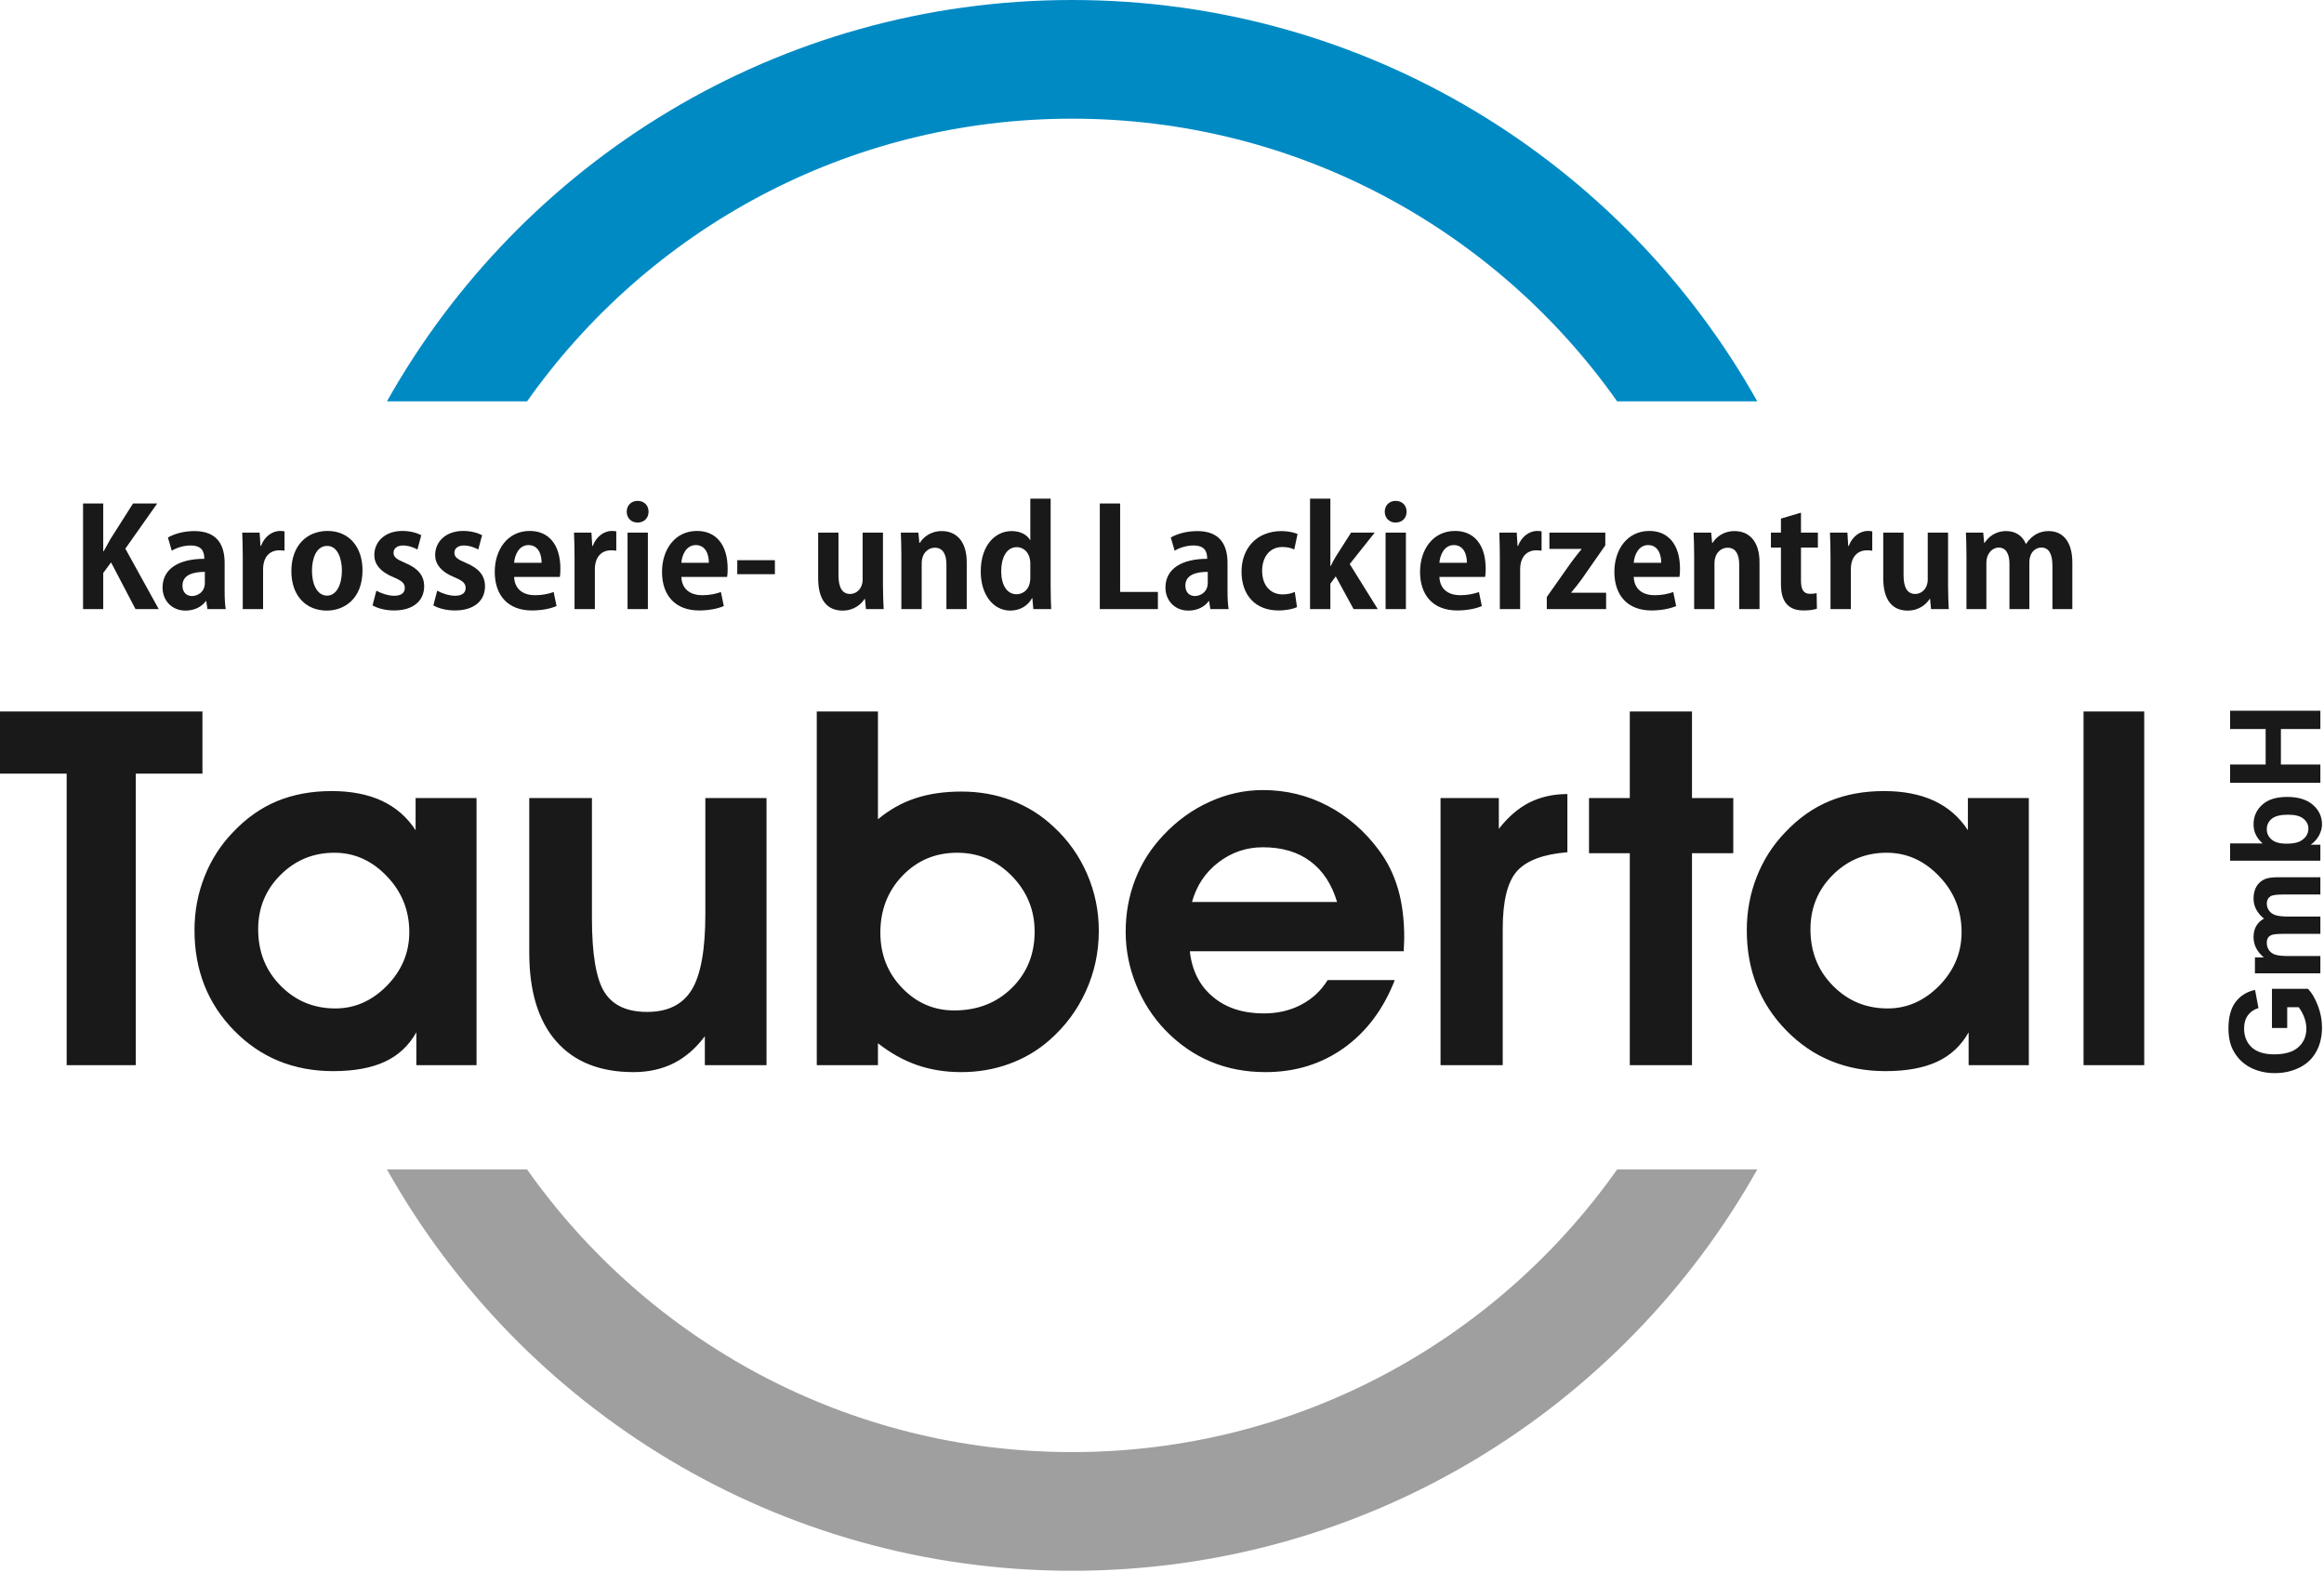
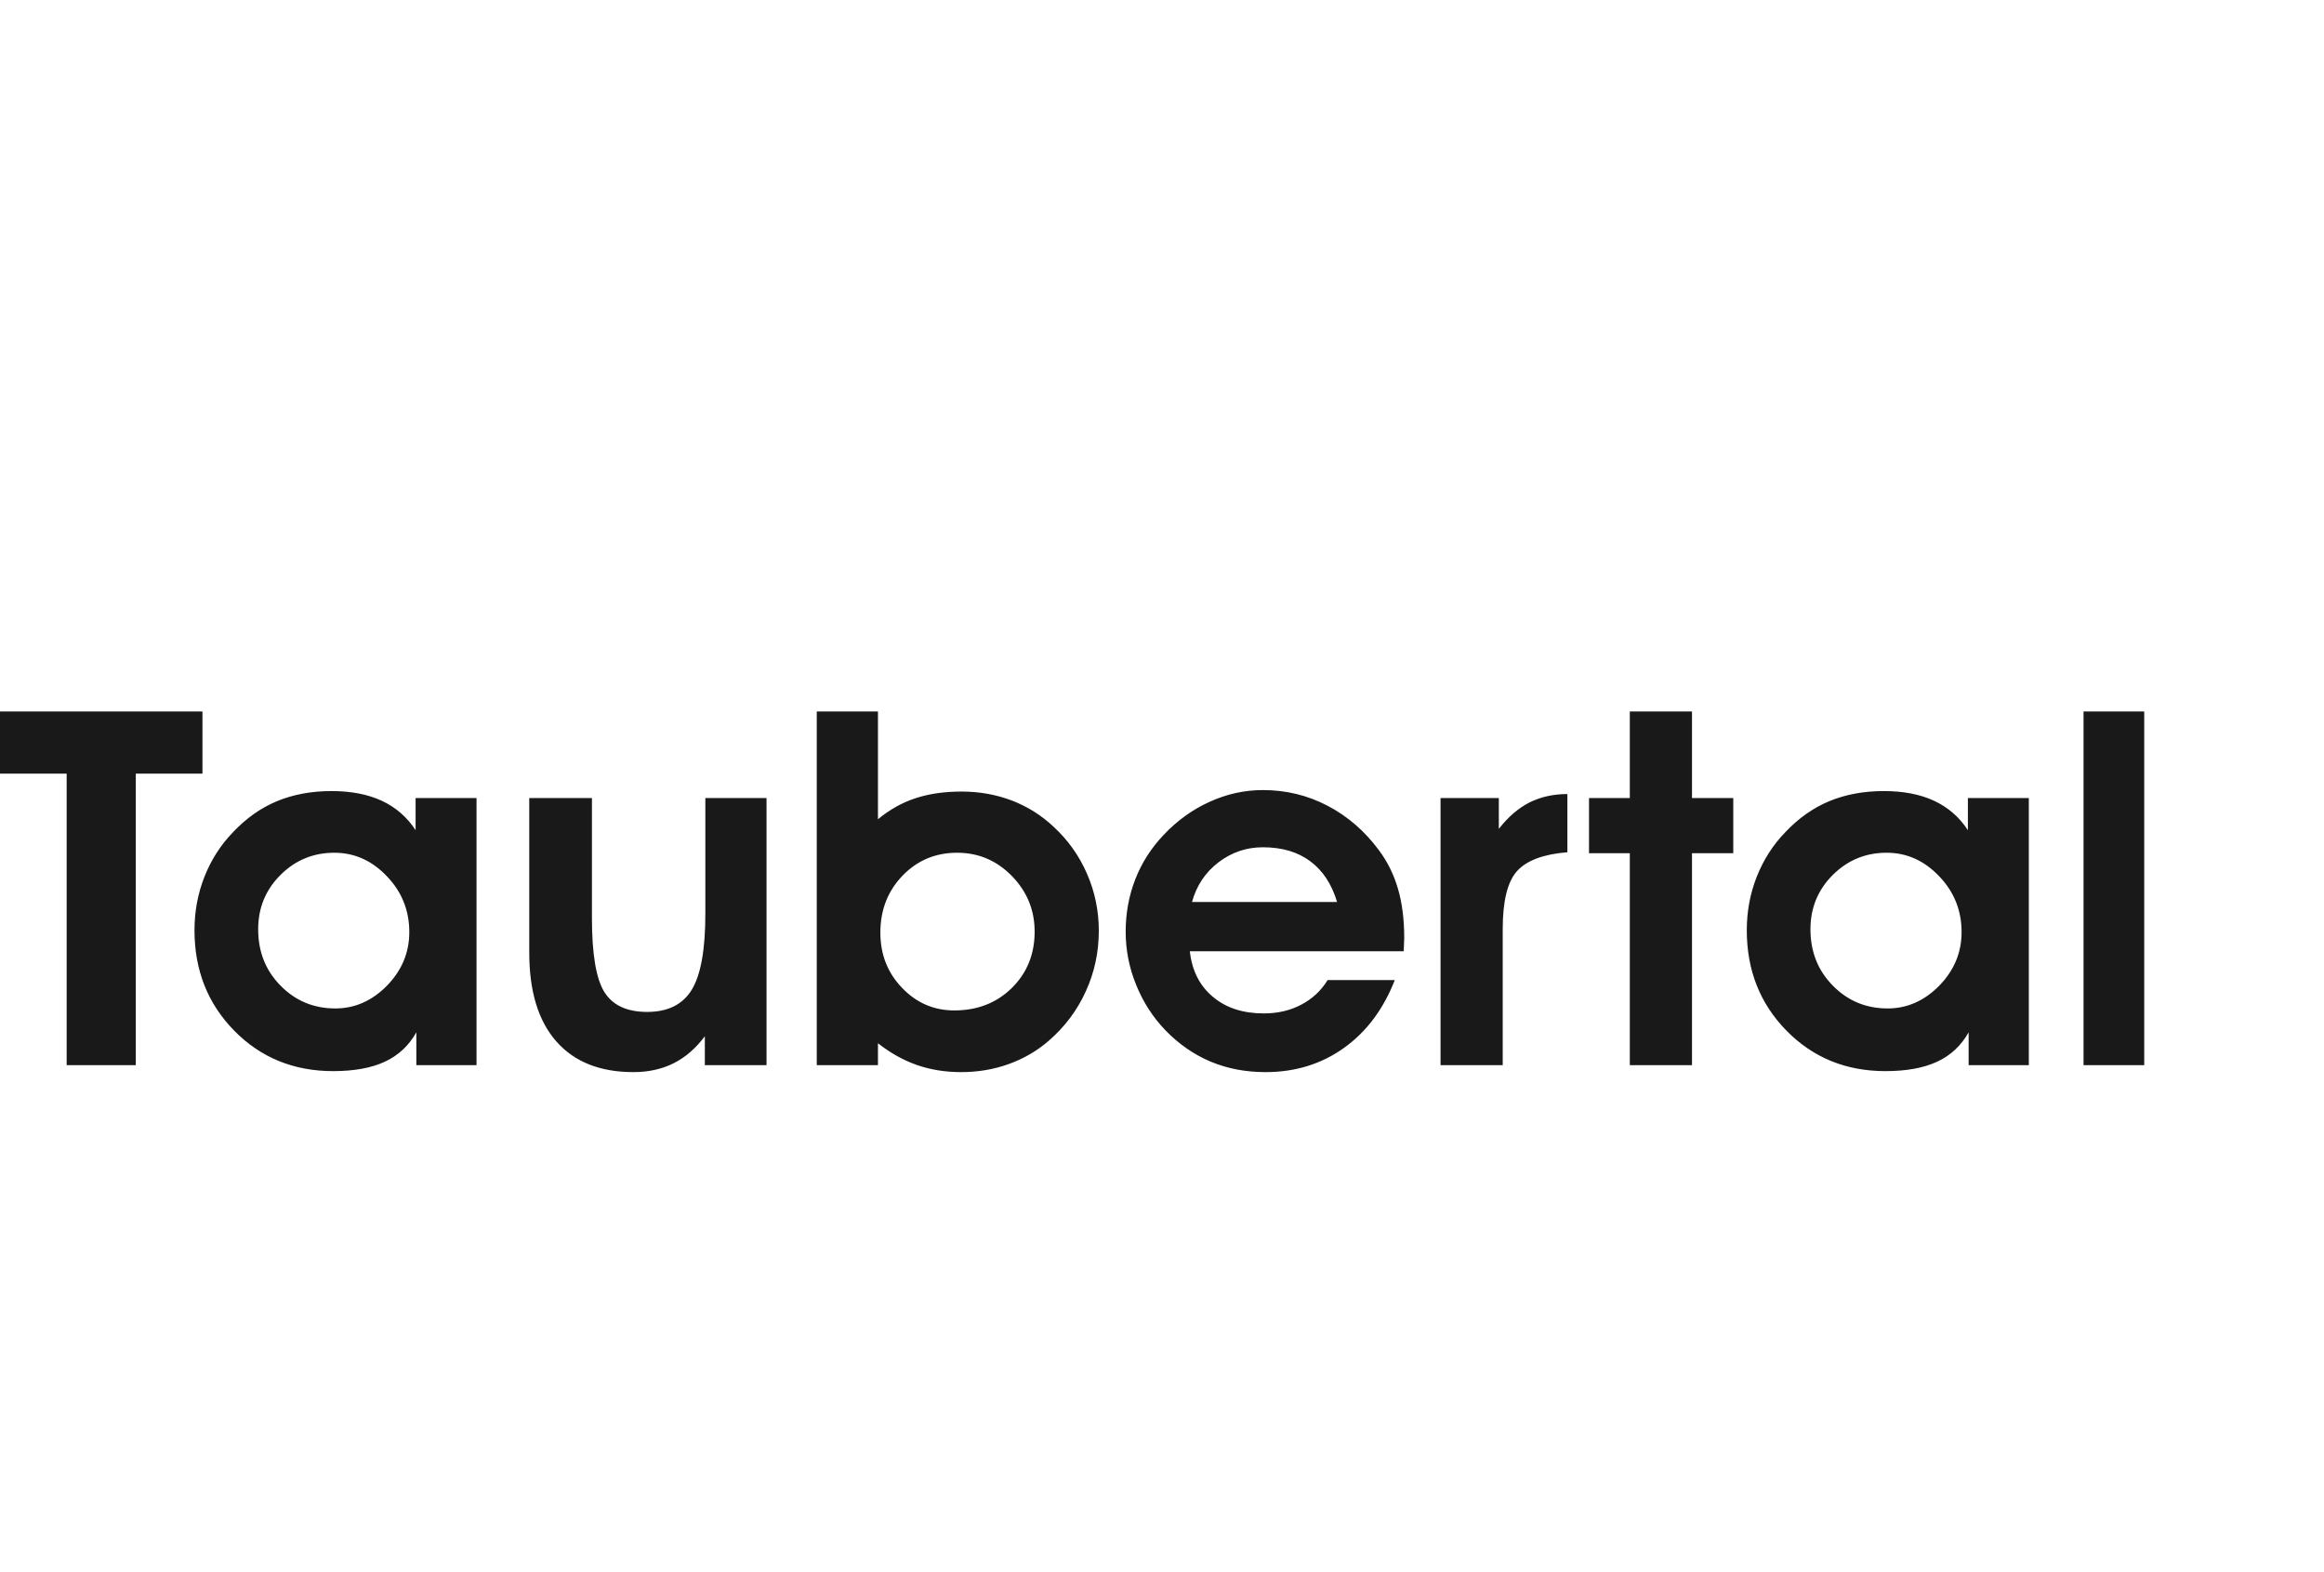
<svg xmlns="http://www.w3.org/2000/svg" width="340px" height="230px" viewBox="0 0 340 230" version="1.1">
  <g id="Page-1" stroke="none" stroke-width="1" fill="none" fill-rule="evenodd">
    <g id="Group">
-       <path d="M257.089,58.717 C237.409,23.678 199.897,0 156.849,0 C113.801,0 76.289,23.678 56.609,58.717 L77.11,58.717 C94.767,33.7 123.896,17.362 156.849,17.362 C189.802,17.362 218.931,33.7 236.588,58.717 L257.089,58.717 Z" id="Fill-1" fill="#008AC4" />
-       <path d="M156.849,229.796 C199.897,229.796 237.409,206.118 257.089,171.08 L236.588,171.08 C218.931,196.096 189.802,212.434 156.849,212.434 C123.896,212.434 94.767,196.096 77.11,171.08 L56.609,171.08 C76.289,206.118 113.801,229.796 156.849,229.796" id="Fill-2" fill="#9E9F9E" />
-       <path d="M22.999,73.656 L19.463,73.656 L16.148,78.879 C15.826,79.462 15.485,80.044 15.163,80.647 L15.103,80.647 L15.103,73.656 L12.15,73.656 L12.15,89.105 L15.103,89.105 L15.103,83.822 L16.248,82.274 L19.824,89.105 L23.22,89.105 L18.338,80.266 L22.999,73.656 Z M25.128,80.567 C25.851,80.125 26.856,79.803 27.881,79.803 C29.508,79.803 29.89,80.647 29.89,81.752 C26.334,81.752 23.782,83.098 23.782,85.971 C23.782,87.779 25.068,89.326 27.137,89.326 C28.383,89.326 29.468,88.824 30.111,87.94 L30.171,87.94 L30.352,89.105 L33.024,89.105 C32.903,88.422 32.863,87.438 32.863,86.453 L32.863,82.355 C32.863,79.904 31.919,77.694 28.443,77.694 C26.695,77.694 25.309,78.196 24.566,78.638 L25.128,80.567 Z M29.97,85.268 C29.97,86.695 28.805,87.197 28.102,87.197 C27.358,87.197 26.695,86.735 26.695,85.67 C26.695,84.042 28.363,83.661 29.97,83.661 L29.97,85.268 Z M38.107,79.864 L37.986,77.915 L35.435,77.915 C35.475,78.919 35.515,80.024 35.515,81.411 L35.515,89.105 L38.489,89.105 L38.489,83.319 C38.489,81.411 39.513,80.507 40.859,80.507 C41.161,80.507 41.402,80.527 41.623,80.567 L41.623,77.734 C41.422,77.694 41.241,77.674 40.96,77.674 C39.915,77.674 38.71,78.417 38.187,79.864 L38.107,79.864 Z M47.931,77.674 C44.898,77.674 42.627,79.803 42.627,83.56 C42.627,87.197 44.797,89.326 47.811,89.326 C50.302,89.326 53.034,87.679 53.034,83.42 C53.034,80.024 51.065,77.674 47.931,77.674 Z M50.021,83.48 C50.021,85.469 49.257,87.136 47.851,87.136 C46.404,87.136 45.641,85.489 45.641,83.5 C45.641,81.792 46.224,79.864 47.871,79.864 C49.398,79.864 50.021,81.732 50.021,83.48 Z M54.501,88.563 C55.244,89.005 56.43,89.306 57.655,89.306 C60.448,89.306 62.055,87.9 62.055,85.77 C62.055,84.223 61.171,83.138 59.282,82.355 C57.997,81.812 57.575,81.491 57.575,80.868 C57.575,80.266 58.057,79.803 58.961,79.803 C59.805,79.803 60.588,80.125 61.071,80.386 L61.633,78.297 C60.99,77.955 60.006,77.674 58.861,77.674 C56.369,77.674 54.762,79.201 54.762,81.21 C54.762,82.435 55.526,83.621 57.615,84.465 C58.84,84.987 59.222,85.348 59.222,86.031 C59.222,86.715 58.72,87.157 57.675,87.157 C56.751,87.157 55.646,86.755 55.063,86.413 L54.501,88.563 Z M63.401,88.563 C64.144,89.005 65.33,89.306 66.555,89.306 C69.348,89.306 70.955,87.9 70.955,85.77 C70.955,84.223 70.071,83.138 68.183,82.355 C66.897,81.812 66.475,81.491 66.475,80.868 C66.475,80.266 66.957,79.803 67.861,79.803 C68.705,79.803 69.489,80.125 69.971,80.386 L70.533,78.297 C69.891,77.955 68.906,77.674 67.761,77.674 C65.269,77.674 63.662,79.201 63.662,81.21 C63.662,82.435 64.426,83.621 66.515,84.465 C67.741,84.987 68.123,85.348 68.123,86.031 C68.123,86.715 67.62,87.157 66.575,87.157 C65.651,87.157 64.546,86.755 63.964,86.413 L63.401,88.563 Z M81.905,84.404 C81.965,84.083 81.985,83.661 81.985,83.219 C81.985,79.603 80.217,77.674 77.505,77.674 C74.23,77.674 72.382,80.446 72.382,83.661 C72.382,87.136 74.35,89.306 77.806,89.306 C79.192,89.306 80.498,89.065 81.422,88.663 L81.001,86.614 C80.237,86.875 79.373,87.076 78.268,87.076 C76.661,87.076 75.295,86.313 75.215,84.404 L81.905,84.404 Z M75.215,82.335 C75.295,81.23 75.898,79.743 77.324,79.743 C78.791,79.743 79.253,81.169 79.233,82.335 L75.215,82.335 Z M86.646,79.864 L86.526,77.915 L83.974,77.915 C84.014,78.919 84.055,80.024 84.055,81.411 L84.055,89.105 L87.028,89.105 L87.028,83.319 C87.028,81.411 88.053,80.507 89.398,80.507 C89.7,80.507 89.941,80.527 90.162,80.567 L90.162,77.734 C89.961,77.694 89.78,77.674 89.499,77.674 C88.454,77.674 87.249,78.417 86.727,79.864 L86.646,79.864 Z M94.883,74.861 C94.883,73.937 94.241,73.274 93.276,73.274 C92.352,73.274 91.689,73.937 91.689,74.861 C91.689,75.765 92.332,76.448 93.276,76.448 C94.2,76.448 94.883,75.826 94.883,74.861 Z M91.81,77.915 L91.81,89.105 L94.783,89.105 L94.783,77.915 L91.81,77.915 Z M106.375,84.404 C106.436,84.083 106.456,83.661 106.456,83.219 C106.456,79.603 104.688,77.674 101.975,77.674 C98.701,77.674 96.852,80.446 96.852,83.661 C96.852,87.136 98.821,89.306 102.277,89.306 C103.663,89.306 104.969,89.065 105.893,88.663 L105.471,86.614 C104.708,86.875 103.844,87.076 102.739,87.076 C101.132,87.076 99.765,86.313 99.685,84.404 L106.375,84.404 Z M99.685,82.335 C99.765,81.23 100.368,79.743 101.795,79.743 C103.261,79.743 103.723,81.169 103.703,82.335 L99.685,82.335 Z M113.367,84.002 L113.367,81.953 L107.862,81.953 L107.862,84.002 L113.367,84.002 Z M126.204,77.915 L126.204,84.806 C126.204,86.072 125.341,86.895 124.376,86.895 C123.151,86.895 122.668,85.831 122.668,84.143 L122.668,77.915 L119.695,77.915 L119.695,84.585 C119.695,87.94 121.142,89.326 123.271,89.326 C124.999,89.326 126.024,88.342 126.486,87.619 L126.546,87.619 L126.687,89.105 L129.278,89.105 C129.238,88.161 129.178,87.016 129.178,85.69 L129.178,77.915 L126.204,77.915 Z M134.502,79.425 L134.361,77.915 L131.79,77.915 C131.83,78.903 131.87,79.968 131.87,81.277 L131.87,89.105 L134.844,89.105 L134.844,82.445 C134.844,80.748 135.948,80.125 136.752,80.125 C138.018,80.125 138.46,81.21 138.46,82.576 L138.46,89.105 L141.433,89.105 L141.433,82.255 C141.433,79.12 139.846,77.694 137.797,77.694 C136.17,77.674 135.065,78.601 134.562,79.425 L134.502,79.425 Z M150.735,72.952 L150.735,79 L150.695,79 C150.253,78.237 149.309,77.694 148.003,77.694 C145.592,77.694 143.482,79.783 143.482,83.6 C143.482,86.996 145.291,89.326 147.822,89.326 C149.188,89.326 150.394,88.623 150.976,87.518 L151.036,87.518 L151.177,89.105 L153.789,89.105 C153.749,88.282 153.709,87.036 153.709,85.911 L153.709,72.952 L150.735,72.952 Z M150.735,84.525 C150.735,86.293 149.61,86.936 148.726,86.936 C147.32,86.936 146.476,85.59 146.476,83.56 C146.476,81.612 147.239,80.044 148.767,80.044 C149.751,80.044 150.735,80.848 150.735,82.475 L150.735,84.525 Z M163.875,86.594 L163.875,73.656 L160.901,73.656 L160.901,89.105 L169.4,89.105 L169.4,86.594 L163.875,86.594 Z M171.851,80.567 C172.574,80.125 173.578,79.803 174.603,79.803 C176.231,79.803 176.612,80.647 176.612,81.752 C173.056,81.752 170.505,83.098 170.505,85.971 C170.505,87.779 171.79,89.326 173.86,89.326 C175.105,89.326 176.19,88.824 176.833,87.94 L176.893,87.94 L177.074,89.105 L179.746,89.105 C179.626,88.422 179.586,87.438 179.586,86.453 L179.586,82.355 C179.586,79.904 178.641,77.694 175.166,77.694 C173.418,77.694 172.031,78.196 171.288,78.638 L171.851,80.567 Z M176.693,85.268 C176.693,86.695 175.527,87.197 174.824,87.197 C174.081,87.197 173.418,86.735 173.418,85.67 C173.418,84.042 175.085,83.661 176.693,83.661 L176.693,85.268 Z M189.832,78.116 C189.35,77.915 188.466,77.694 187.501,77.694 C183.805,77.694 181.635,80.266 181.635,83.621 C181.635,87.177 183.764,89.306 187.039,89.306 C188.225,89.306 189.249,89.065 189.751,88.824 L189.43,86.594 C188.948,86.815 188.365,86.956 187.622,86.956 C185.914,86.956 184.649,85.69 184.649,83.5 C184.649,81.531 185.733,80.024 187.602,80.024 C188.425,80.024 188.968,80.205 189.35,80.386 L189.832,78.116 Z M201.123,77.915 L197.667,77.915 L195.437,81.411 C195.176,81.832 194.935,82.295 194.694,82.797 L194.633,82.797 L194.633,72.952 L191.66,72.952 L191.66,89.105 L194.633,89.105 L194.633,85.389 L195.417,84.324 L198.029,89.105 L201.565,89.105 L197.466,82.516 L201.123,77.915 Z M205.784,74.861 C205.784,73.937 205.141,73.274 204.176,73.274 C203.252,73.274 202.589,73.937 202.589,74.861 C202.589,75.765 203.232,76.448 204.176,76.448 C205.101,76.448 205.784,75.826 205.784,74.861 Z M202.71,77.915 L202.71,89.105 L205.683,89.105 L205.683,77.915 L202.71,77.915 Z M217.275,84.404 C217.336,84.083 217.356,83.661 217.356,83.219 C217.356,79.603 215.588,77.674 212.876,77.674 C209.601,77.674 207.752,80.446 207.752,83.661 C207.752,87.136 209.721,89.306 213.177,89.306 C214.563,89.306 215.869,89.065 216.793,88.663 L216.371,86.614 C215.608,86.875 214.744,87.076 213.639,87.076 C212.032,87.076 210.666,86.313 210.585,84.404 L217.275,84.404 Z M210.585,82.335 C210.666,81.23 211.268,79.743 212.695,79.743 C214.161,79.743 214.624,81.169 214.603,82.335 L210.585,82.335 Z M222.017,79.864 L221.896,77.915 L219.345,77.915 C219.385,78.919 219.425,80.024 219.425,81.411 L219.425,89.105 L222.398,89.105 L222.398,83.319 C222.398,81.411 223.423,80.507 224.769,80.507 C225.071,80.507 225.311,80.527 225.533,80.567 L225.533,77.734 C225.332,77.694 225.151,77.674 224.87,77.674 C223.825,77.674 222.619,78.417 222.097,79.864 L222.017,79.864 Z M226.678,80.306 L231.359,80.306 L231.359,80.366 C230.877,80.949 230.395,81.551 229.893,82.234 L226.296,87.337 L226.296,89.105 L234.975,89.105 L234.975,86.715 L229.873,86.715 L229.873,86.674 C230.355,86.112 230.877,85.449 231.379,84.766 L234.855,79.783 L234.855,77.915 L226.678,77.915 L226.678,80.306 Z M245.704,84.404 C245.764,84.083 245.784,83.661 245.784,83.219 C245.784,79.603 244.016,77.674 241.304,77.674 C238.029,77.674 236.181,80.446 236.181,83.661 C236.181,87.136 238.15,89.306 241.605,89.306 C242.992,89.306 244.297,89.065 245.221,88.663 L244.8,86.614 C244.036,86.875 243.172,87.076 242.067,87.076 C240.46,87.076 239.094,86.313 239.014,84.404 L245.704,84.404 Z M239.014,82.335 C239.094,81.23 239.697,79.743 241.123,79.743 C242.59,79.743 243.052,81.169 243.032,82.335 L239.014,82.335 Z M250.485,79.425 L250.345,77.915 L247.773,77.915 C247.813,78.903 247.853,79.968 247.853,81.277 L247.853,89.105 L250.827,89.105 L250.827,82.445 C250.827,80.748 251.932,80.125 252.735,80.125 C254.001,80.125 254.443,81.21 254.443,82.576 L254.443,89.105 L257.416,89.105 L257.416,82.255 C257.416,79.12 255.829,77.694 253.78,77.694 C252.153,77.674 251.048,78.601 250.546,79.425 L250.485,79.425 Z M259.084,77.915 L259.084,80.105 L260.551,80.105 L260.551,85.268 C260.551,86.514 260.611,89.306 263.825,89.306 C264.689,89.306 265.412,89.206 265.814,89.045 L265.774,86.775 C265.473,86.835 265.232,86.875 264.81,86.875 C263.906,86.875 263.484,86.313 263.484,84.967 L263.484,80.105 L265.955,80.105 L265.955,77.915 L263.484,77.915 L263.484,75.002 L260.551,75.866 L260.551,77.915 L259.084,77.915 Z M270.395,79.864 L270.274,77.915 L267.723,77.915 C267.763,78.919 267.803,80.024 267.803,81.411 L267.803,89.105 L270.777,89.105 L270.777,83.319 C270.777,81.411 271.801,80.507 273.147,80.507 C273.449,80.507 273.69,80.527 273.911,80.567 L273.911,77.734 C273.71,77.694 273.529,77.674 273.248,77.674 C272.203,77.674 270.998,78.417 270.475,79.864 L270.395,79.864 Z M282.027,77.915 L282.027,84.806 C282.027,86.072 281.164,86.895 280.199,86.895 C278.974,86.895 278.491,85.831 278.491,84.143 L278.491,77.915 L275.518,77.915 L275.518,84.585 C275.518,87.94 276.965,89.326 279.094,89.326 C280.822,89.326 281.847,88.342 282.309,87.619 L282.369,87.619 L282.51,89.105 L285.101,89.105 C285.061,88.161 285.001,87.016 285.001,85.69 L285.001,77.915 L282.027,77.915 Z M296.372,79.562 C295.93,78.417 294.886,77.694 293.519,77.694 C291.852,77.694 290.868,78.618 290.345,79.422 L290.285,79.422 L290.144,77.915 L287.613,77.915 C287.653,78.903 287.693,79.968 287.693,81.277 L287.693,89.105 L290.606,89.105 L290.606,82.362 C290.606,80.868 291.571,80.105 292.394,80.105 C293.56,80.105 293.982,81.169 293.982,82.496 L293.982,89.105 L296.895,89.105 L296.895,82.315 C296.895,80.748 297.819,80.105 298.643,80.105 C299.828,80.105 300.27,81.169 300.27,82.777 L300.27,89.105 L303.183,89.105 L303.183,82.315 C303.183,79.08 301.677,77.694 299.728,77.694 C298.482,77.694 297.337,78.196 296.412,79.562 L296.372,79.562 Z" id="Fill-4" fill="#1A1919" />
      <path d="M29.619,104.085 L29.619,113.181 L19.867,113.181 L19.867,155.826 L9.752,155.826 L9.752,113.181 L0,113.181 L0,104.085 L29.619,104.085 Z M37.769,135.947 C37.769,139.234 38.861,141.987 41.056,144.207 C43.239,146.426 45.908,147.53 49.061,147.53 C51.923,147.53 54.434,146.414 56.617,144.195 C58.788,141.963 59.88,139.355 59.88,136.372 C59.88,133.194 58.788,130.465 56.593,128.185 C54.41,125.892 51.851,124.752 48.916,124.752 C45.835,124.752 43.215,125.832 41.032,128.003 C38.861,130.174 37.769,132.818 37.769,135.947 Z M60.911,155.826 L60.911,151.023 C59.819,152.964 58.291,154.395 56.314,155.317 C54.337,156.239 51.814,156.7 48.733,156.7 C42.961,156.7 38.133,154.722 34.264,150.78 C30.395,146.839 28.454,141.939 28.454,136.093 C28.454,133.339 28.939,130.732 29.91,128.27 C30.88,125.808 32.263,123.636 34.07,121.769 C36.011,119.707 38.157,118.191 40.522,117.208 C42.9,116.226 45.556,115.729 48.515,115.729 C51.353,115.729 53.804,116.201 55.853,117.148 C57.903,118.106 59.553,119.537 60.802,121.453 L60.802,116.747 L69.716,116.747 L69.716,155.826 L60.911,155.826 Z M103.119,155.826 L103.119,151.593 C101.797,153.364 100.269,154.686 98.559,155.547 C96.837,156.408 94.872,156.845 92.677,156.845 C87.776,156.845 84.004,155.341 81.372,152.333 C78.74,149.325 77.43,145.007 77.43,139.367 L77.43,116.747 L86.6,116.747 L86.6,134.298 C86.6,139.574 87.206,143.188 88.419,145.129 C89.632,147.069 91.718,148.039 94.678,148.039 C97.722,148.039 99.893,146.948 101.215,144.777 C102.537,142.594 103.192,138.894 103.192,133.691 L103.192,116.747 L112.143,116.747 L112.143,155.826 L103.119,155.826 Z M128.796,136.445 C128.796,139.622 129.851,142.315 131.962,144.51 C134.072,146.718 136.619,147.821 139.603,147.821 C142.986,147.821 145.8,146.73 148.032,144.534 C150.251,142.339 151.368,139.598 151.368,136.299 C151.368,133.157 150.264,130.441 148.044,128.161 C145.825,125.892 143.156,124.752 140.027,124.752 C136.862,124.752 134.193,125.868 132.034,128.112 C129.875,130.356 128.796,133.133 128.796,136.445 Z M128.444,119.852 C130.13,118.458 131.949,117.427 133.914,116.784 C135.891,116.129 138.135,115.801 140.67,115.801 C143.278,115.801 145.727,116.238 148.032,117.111 C150.324,117.997 152.362,119.27 154.145,120.956 C156.255,122.897 157.881,125.189 159.033,127.833 C160.185,130.477 160.755,133.254 160.755,136.165 C160.755,139.295 160.124,142.242 158.851,145.031 C157.59,147.809 155.782,150.223 153.429,152.26 C151.707,153.752 149.742,154.892 147.571,155.668 C145.388,156.457 143.059,156.845 140.597,156.845 C138.281,156.845 136.122,156.493 134.133,155.802 C132.143,155.099 130.251,154.043 128.444,152.624 L128.444,155.826 L119.493,155.826 L119.493,104.085 L128.444,104.085 L128.444,119.852 Z M195.613,131.957 C194.837,129.349 193.527,127.36 191.696,126.002 C189.864,124.631 187.548,123.952 184.758,123.952 C182.345,123.952 180.173,124.692 178.257,126.159 C176.341,127.627 175.055,129.555 174.388,131.957 L195.613,131.957 Z M174.073,139.161 C174.376,141.975 175.504,144.207 177.432,145.82 C179.349,147.445 181.847,148.258 184.892,148.258 C186.929,148.258 188.761,147.833 190.386,146.972 C191.999,146.123 193.285,144.922 194.231,143.382 L204.055,143.382 C202.393,147.639 199.919,150.95 196.608,153.315 C193.309,155.668 189.488,156.845 185.146,156.845 C182.235,156.845 179.555,156.335 177.105,155.305 C174.655,154.274 172.46,152.745 170.507,150.732 C168.663,148.816 167.232,146.596 166.213,144.073 C165.194,141.563 164.685,138.967 164.685,136.323 C164.685,133.594 165.158,131.035 166.092,128.633 C167.026,126.232 168.409,124.073 170.228,122.157 C172.217,120.046 174.473,118.421 176.984,117.293 C179.494,116.153 182.078,115.583 184.758,115.583 C188.142,115.583 191.308,116.347 194.243,117.888 C197.178,119.428 199.676,121.599 201.738,124.388 C203,126.074 203.922,127.954 204.528,130.041 C205.135,132.114 205.438,134.504 205.438,137.208 C205.438,137.415 205.426,137.742 205.401,138.179 C205.377,138.627 205.365,138.943 205.365,139.161 L174.073,139.161 Z M229.307,124.68 C225.79,124.959 223.328,125.892 221.933,127.445 C220.538,129.01 219.847,131.835 219.847,135.899 L219.847,155.826 L210.75,155.826 L210.75,116.747 L219.277,116.747 L219.277,121.259 C220.647,119.5 222.151,118.215 223.776,117.39 C225.414,116.578 227.257,116.165 229.307,116.165 L229.307,124.68 Z M238.44,155.826 L238.44,124.825 L232.472,124.825 L232.472,116.747 L238.44,116.747 L238.44,104.085 L247.537,104.085 L247.537,116.747 L253.577,116.747 L253.577,124.825 L247.537,124.825 L247.537,155.826 L238.44,155.826 Z M264.868,135.947 C264.868,139.234 265.96,141.987 268.156,144.207 C270.339,146.426 273.007,147.53 276.161,147.53 C279.023,147.53 281.534,146.414 283.717,144.195 C285.888,141.963 286.979,139.355 286.979,136.372 C286.979,133.194 285.888,130.465 283.692,128.185 C281.509,125.892 278.95,124.752 276.015,124.752 C272.934,124.752 270.314,125.832 268.131,128.003 C265.96,130.174 264.868,132.818 264.868,135.947 Z M288.01,155.826 L288.01,151.023 C286.919,152.964 285.39,154.395 283.414,155.317 C281.436,156.239 278.914,156.7 275.833,156.7 C270.06,156.7 265.232,154.722 261.363,150.78 C257.494,146.839 255.554,141.939 255.554,136.093 C255.554,133.339 256.039,130.732 257.009,128.27 C257.979,125.808 259.362,123.636 261.169,121.769 C263.11,119.707 265.257,118.191 267.622,117.208 C269.999,116.226 272.655,115.729 275.615,115.729 C278.453,115.729 280.903,116.201 282.953,117.148 C285.002,118.106 286.652,119.537 287.901,121.453 L287.901,116.747 L296.816,116.747 L296.816,155.826 L288.01,155.826 Z M304.821,155.826 L304.821,104.085 L313.699,104.085 L313.699,155.826 L304.821,155.826 Z" id="Fill-5" fill="#1A1919" />
-       <path d="M334.618,150.39 L332.386,150.39 L332.386,144.655 L337.654,144.655 C338.199,145.211 338.675,146.02 339.09,147.08 C339.502,148.137 339.708,149.21 339.708,150.298 C339.708,151.679 339.419,152.88 338.838,153.907 C338.257,154.93 337.424,155.702 336.345,156.218 C335.266,156.735 334.089,156.993 332.82,156.993 C331.442,156.993 330.219,156.704 329.146,156.129 C328.077,155.551 327.253,154.709 326.681,153.6 C326.241,152.751 326.023,151.7 326.023,150.44 C326.023,148.801 326.368,147.519 327.056,146.597 C327.748,145.678 328.697,145.085 329.914,144.821 L330.413,147.477 C329.764,147.661 329.251,148.011 328.873,148.525 C328.498,149.035 328.31,149.674 328.31,150.443 C328.31,151.605 328.679,152.53 329.42,153.215 C330.161,153.901 331.258,154.245 332.712,154.245 C334.282,154.245 335.46,153.898 336.243,153.203 C337.027,152.505 337.421,151.595 337.421,150.467 C337.421,149.911 337.31,149.351 337.092,148.792 C336.874,148.23 336.606,147.75 336.293,147.347 L334.618,147.347 L334.618,150.39 Z M329.896,142.389 L329.896,140.066 L331.203,140.066 C330.197,139.233 329.693,138.24 329.693,137.087 C329.693,136.475 329.819,135.944 330.071,135.495 C330.324,135.043 330.704,134.674 331.215,134.389 C330.704,133.967 330.324,133.512 330.071,133.027 C329.819,132.541 329.693,132.022 329.693,131.468 C329.693,130.768 329.835,130.174 330.121,129.686 C330.406,129.2 330.824,128.837 331.378,128.597 C331.783,128.422 332.444,128.336 333.357,128.336 L339.468,128.336 L339.468,130.863 L334.006,130.863 C333.056,130.863 332.444,130.949 332.171,131.124 C331.811,131.358 331.63,131.72 331.63,132.206 C331.63,132.56 331.738,132.895 331.953,133.208 C332.171,133.519 332.487,133.746 332.902,133.884 C333.32,134.023 333.978,134.09 334.879,134.09 L339.468,134.09 L339.468,136.617 L334.23,136.617 C333.302,136.617 332.7,136.663 332.432,136.752 C332.161,136.841 331.959,136.98 331.827,137.17 C331.694,137.358 331.63,137.616 331.63,137.939 C331.63,138.329 331.734,138.679 331.943,138.99 C332.155,139.303 332.457,139.525 332.853,139.66 C333.25,139.795 333.907,139.863 334.823,139.863 L339.468,139.863 L339.468,142.389 L329.896,142.389 Z M339.468,125.917 L326.263,125.917 L326.263,123.391 L331.027,123.391 C330.139,122.61 329.693,121.688 329.693,120.618 C329.693,119.453 330.114,118.491 330.96,117.729 C331.805,116.966 333.019,116.585 334.602,116.585 C336.237,116.585 337.498,116.972 338.383,117.75 C339.265,118.528 339.708,119.475 339.708,120.584 C339.708,121.132 339.566,121.669 339.286,122.201 C339.004,122.733 338.598,123.191 338.063,123.575 L339.468,123.575 L339.468,125.917 Z M334.498,123.428 C335.49,123.428 336.228,123.271 336.702,122.957 C337.378,122.518 337.716,121.937 337.716,121.208 C337.716,120.649 337.476,120.172 336.997,119.776 C336.517,119.382 335.761,119.186 334.731,119.186 C333.634,119.186 332.844,119.386 332.358,119.782 C331.873,120.178 331.63,120.686 331.63,121.307 C331.63,121.915 331.866,122.419 332.34,122.822 C332.813,123.225 333.532,123.428 334.498,123.428 Z M339.468,114.523 L326.263,114.523 L326.263,111.849 L331.464,111.849 L331.464,106.648 L326.263,106.648 L326.263,103.974 L339.468,103.974 L339.468,106.648 L333.695,106.648 L333.695,111.849 L339.468,111.849 L339.468,114.523 Z" id="Fill-7" fill="#1A1919" />
    </g>
  </g>
</svg>